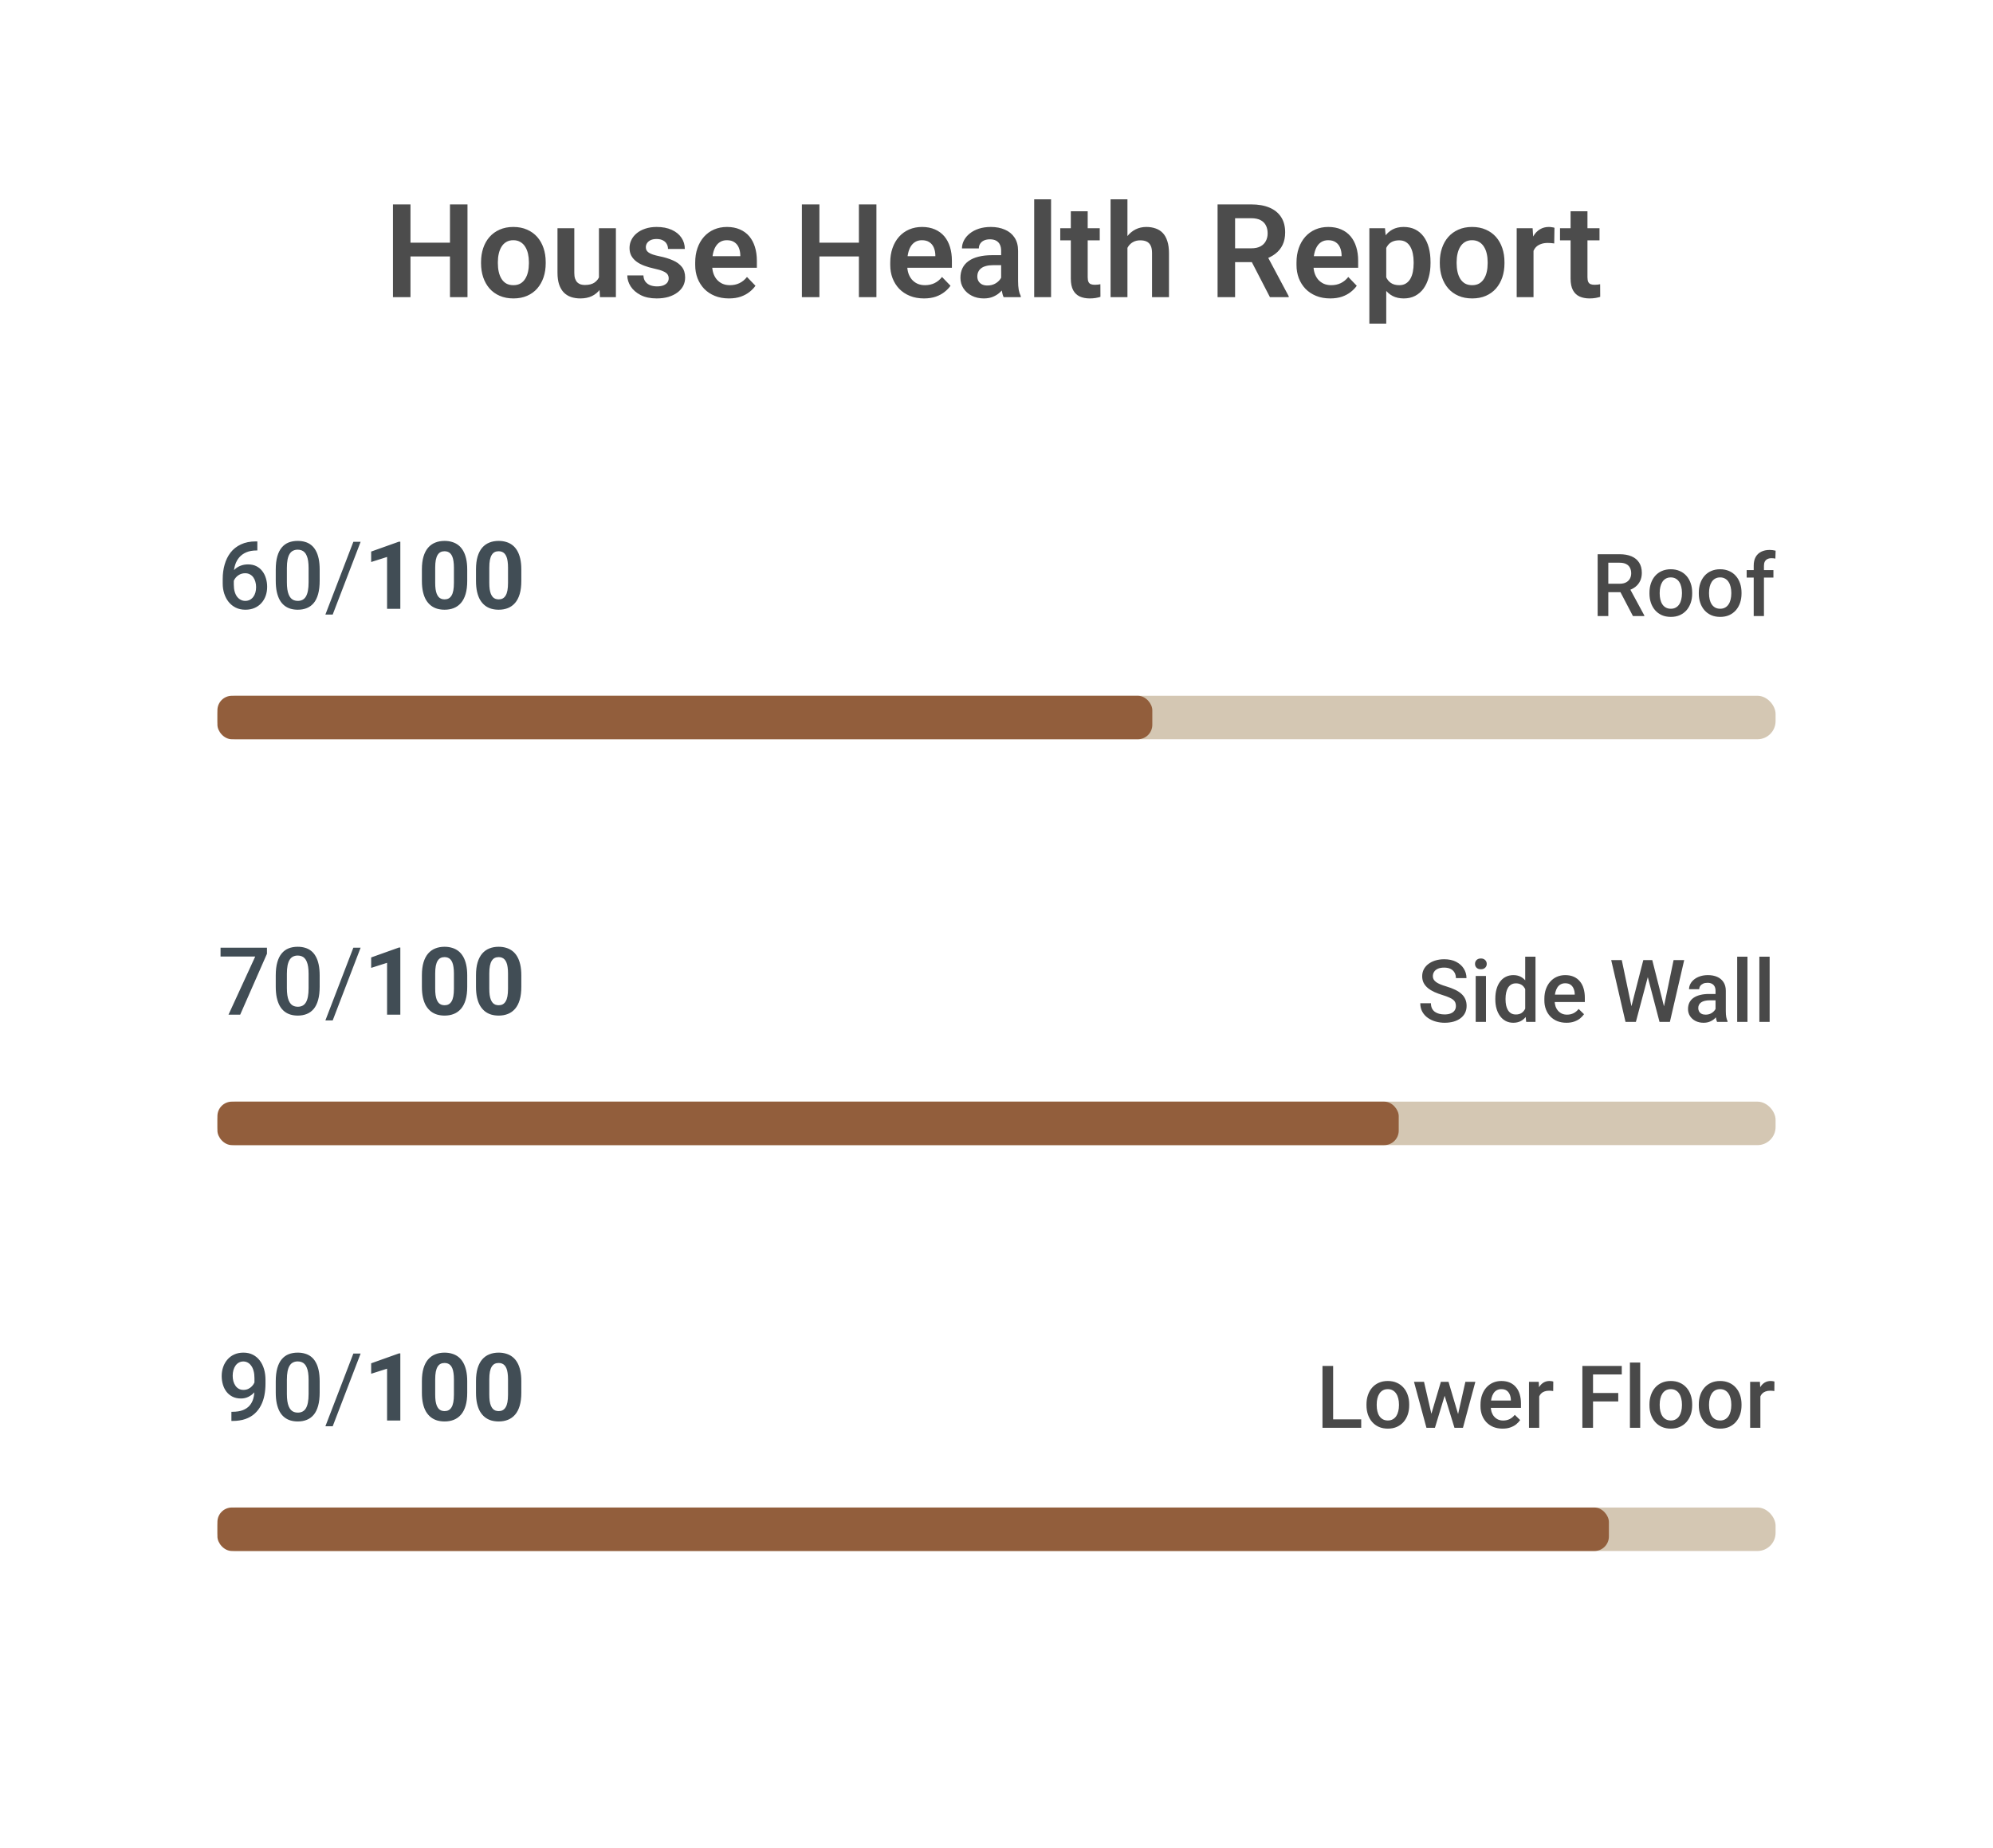
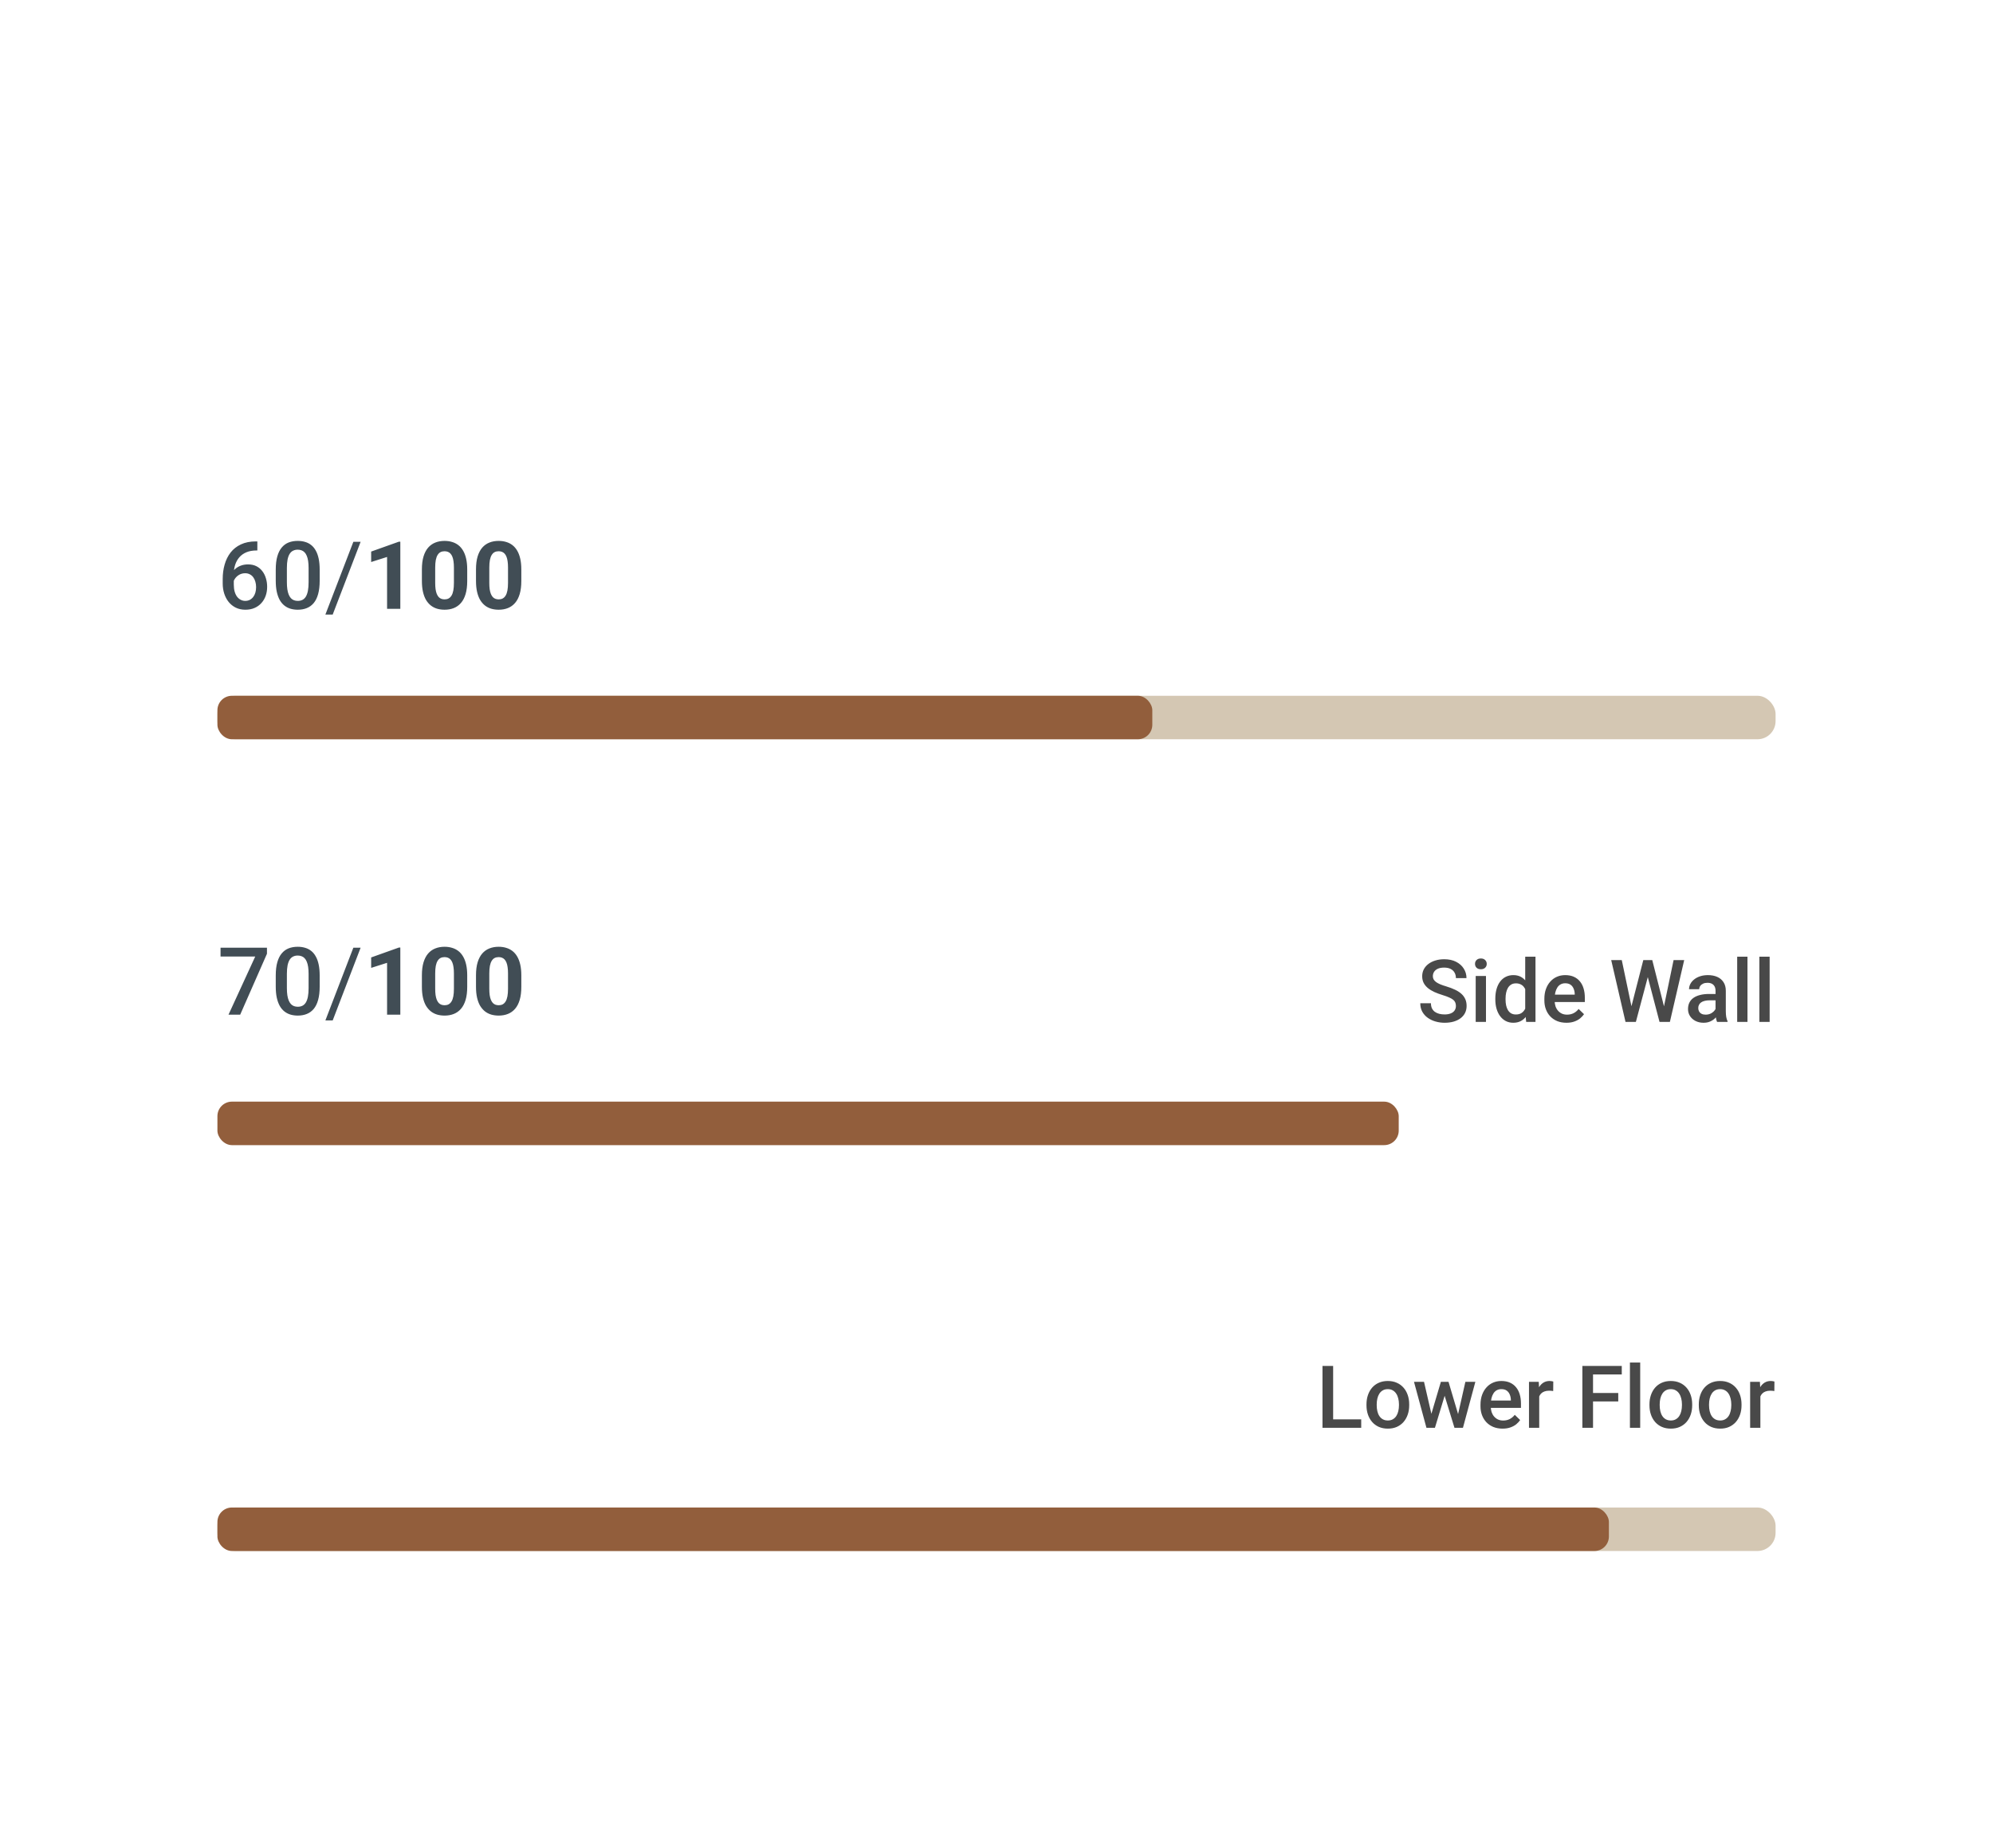
<svg xmlns="http://www.w3.org/2000/svg" width="275" height="255" viewBox="0 0 275 255" fill="none">
  <g filter="url(#filter0_b_502_13111)">
    <rect width="275" height="255" rx="10" fill="white" fill-opacity="0.7" />
  </g>
  <rect x="30" y="96" width="215" height="6" rx="2.5" fill="#D4C7B3" />
  <rect x="30" y="96" width="129" height="6" rx="2" fill="#925E3C" />
  <path d="M35.319 74.701H35.51V75.951H35.402C34.856 75.951 34.384 76.036 33.986 76.205C33.593 76.374 33.269 76.607 33.015 76.903C32.761 77.2 32.571 77.546 32.444 77.944C32.321 78.338 32.26 78.757 32.26 79.201V80.655C32.26 81.023 32.3 81.349 32.38 81.632C32.461 81.912 32.573 82.147 32.717 82.337C32.865 82.523 33.034 82.665 33.225 82.762C33.415 82.859 33.62 82.908 33.84 82.908C34.069 82.908 34.276 82.862 34.462 82.769C34.649 82.671 34.807 82.538 34.938 82.369C35.07 82.199 35.169 81.998 35.237 81.766C35.304 81.533 35.338 81.279 35.338 81.004C35.338 80.742 35.304 80.496 35.237 80.268C35.173 80.035 35.078 79.832 34.951 79.658C34.824 79.481 34.666 79.343 34.475 79.246C34.289 79.144 34.073 79.093 33.828 79.093C33.523 79.093 33.246 79.165 32.996 79.309C32.751 79.453 32.552 79.641 32.399 79.874C32.251 80.103 32.171 80.346 32.158 80.604L31.574 80.414C31.608 80.02 31.695 79.667 31.834 79.353C31.978 79.04 32.167 78.774 32.399 78.554C32.632 78.334 32.901 78.166 33.206 78.052C33.514 77.934 33.853 77.874 34.221 77.874C34.67 77.874 35.059 77.959 35.389 78.128C35.719 78.298 35.992 78.528 36.208 78.82C36.428 79.108 36.591 79.438 36.697 79.811C36.807 80.179 36.862 80.564 36.862 80.966C36.862 81.41 36.794 81.825 36.659 82.21C36.523 82.591 36.324 82.925 36.062 83.213C35.804 83.501 35.489 83.725 35.116 83.886C34.748 84.046 34.329 84.127 33.859 84.127C33.364 84.127 32.922 84.032 32.533 83.841C32.148 83.651 31.82 83.388 31.549 83.054C31.282 82.72 31.079 82.335 30.939 81.899C30.8 81.463 30.73 81.002 30.73 80.515V79.88C30.73 79.178 30.819 78.516 30.997 77.894C31.174 77.267 31.447 76.715 31.815 76.237C32.188 75.759 32.664 75.384 33.244 75.113C33.823 74.838 34.515 74.701 35.319 74.701ZM44.111 78.605V80.115C44.111 80.839 44.039 81.457 43.895 81.969C43.755 82.477 43.552 82.889 43.286 83.207C43.019 83.524 42.7 83.757 42.327 83.905C41.959 84.053 41.546 84.127 41.089 84.127C40.725 84.127 40.387 84.08 40.074 83.987C39.765 83.894 39.486 83.748 39.236 83.549C38.986 83.35 38.773 83.094 38.595 82.781C38.421 82.464 38.286 82.085 38.188 81.645C38.095 81.205 38.049 80.695 38.049 80.115V78.605C38.049 77.877 38.121 77.263 38.265 76.764C38.408 76.26 38.614 75.852 38.88 75.539C39.147 75.221 39.464 74.991 39.833 74.847C40.205 74.703 40.62 74.631 41.077 74.631C41.445 74.631 41.783 74.677 42.092 74.77C42.405 74.859 42.685 75.001 42.93 75.196C43.18 75.391 43.391 75.644 43.565 75.957C43.743 76.266 43.878 76.641 43.971 77.081C44.064 77.517 44.111 78.025 44.111 78.605ZM42.581 80.331V78.376C42.581 78.008 42.56 77.684 42.518 77.405C42.475 77.121 42.412 76.882 42.327 76.688C42.247 76.489 42.145 76.328 42.023 76.205C41.9 76.078 41.76 75.987 41.603 75.932C41.447 75.873 41.271 75.843 41.077 75.843C40.84 75.843 40.628 75.89 40.442 75.983C40.256 76.072 40.099 76.216 39.972 76.415C39.845 76.613 39.748 76.876 39.68 77.202C39.617 77.523 39.585 77.915 39.585 78.376V80.331C39.585 80.704 39.606 81.031 39.648 81.315C39.691 81.599 39.754 81.842 39.839 82.045C39.923 82.244 40.025 82.409 40.144 82.54C40.266 82.667 40.406 82.76 40.562 82.819C40.723 82.879 40.899 82.908 41.089 82.908C41.331 82.908 41.544 82.862 41.73 82.769C41.917 82.675 42.073 82.527 42.2 82.324C42.327 82.117 42.422 81.848 42.486 81.518C42.549 81.188 42.581 80.792 42.581 80.331ZM49.76 74.758L45.907 84.793H44.898L48.757 74.758H49.76ZM55.238 74.739V84H53.41V76.846L51.214 77.544V76.103L55.041 74.739H55.238ZM64.468 78.566V80.166C64.468 80.86 64.394 81.459 64.246 81.962C64.097 82.462 63.884 82.872 63.605 83.194C63.329 83.511 63.002 83.746 62.621 83.898C62.24 84.051 61.817 84.127 61.351 84.127C60.979 84.127 60.632 84.08 60.31 83.987C59.988 83.89 59.699 83.74 59.44 83.537C59.187 83.334 58.967 83.078 58.78 82.769C58.598 82.455 58.459 82.083 58.361 81.651C58.264 81.22 58.215 80.725 58.215 80.166V78.566C58.215 77.872 58.289 77.278 58.438 76.783C58.59 76.283 58.803 75.875 59.079 75.558C59.358 75.24 59.688 75.007 60.069 74.859C60.45 74.707 60.873 74.631 61.338 74.631C61.711 74.631 62.056 74.68 62.373 74.777C62.695 74.87 62.984 75.016 63.243 75.215C63.501 75.414 63.721 75.67 63.903 75.983C64.085 76.292 64.224 76.662 64.322 77.094C64.419 77.521 64.468 78.012 64.468 78.566ZM62.633 80.407V78.319C62.633 77.984 62.614 77.692 62.576 77.443C62.542 77.193 62.489 76.982 62.417 76.808C62.346 76.63 62.257 76.487 62.151 76.376C62.045 76.266 61.925 76.186 61.789 76.135C61.654 76.085 61.503 76.059 61.338 76.059C61.131 76.059 60.947 76.099 60.786 76.18C60.63 76.26 60.496 76.389 60.386 76.567C60.276 76.74 60.192 76.973 60.132 77.265C60.077 77.553 60.05 77.904 60.05 78.319V80.407C60.05 80.742 60.067 81.036 60.101 81.29C60.139 81.543 60.194 81.761 60.266 81.943C60.342 82.121 60.431 82.267 60.532 82.381C60.638 82.491 60.759 82.572 60.894 82.623C61.034 82.673 61.186 82.699 61.351 82.699C61.554 82.699 61.734 82.659 61.891 82.578C62.051 82.493 62.187 82.362 62.297 82.185C62.411 82.003 62.496 81.766 62.551 81.474C62.606 81.182 62.633 80.826 62.633 80.407ZM71.933 78.566V80.166C71.933 80.86 71.859 81.459 71.71 81.962C71.562 82.462 71.349 82.872 71.069 83.194C70.794 83.511 70.466 83.746 70.085 83.898C69.705 84.051 69.281 84.127 68.816 84.127C68.444 84.127 68.097 84.08 67.775 83.987C67.453 83.89 67.163 83.74 66.905 83.537C66.651 83.334 66.431 83.078 66.245 82.769C66.063 82.455 65.924 82.083 65.826 81.651C65.729 81.22 65.68 80.725 65.68 80.166V78.566C65.68 77.872 65.754 77.278 65.902 76.783C66.055 76.283 66.268 75.875 66.543 75.558C66.823 75.24 67.153 75.007 67.534 74.859C67.915 74.707 68.338 74.631 68.803 74.631C69.176 74.631 69.52 74.68 69.838 74.777C70.159 74.87 70.449 75.016 70.707 75.215C70.966 75.414 71.186 75.67 71.368 75.983C71.55 76.292 71.689 76.662 71.787 77.094C71.884 77.521 71.933 78.012 71.933 78.566ZM70.098 80.407V78.319C70.098 77.984 70.079 77.692 70.041 77.443C70.007 77.193 69.954 76.982 69.882 76.808C69.81 76.63 69.722 76.487 69.616 76.376C69.51 76.266 69.389 76.186 69.254 76.135C69.118 76.085 68.968 76.059 68.803 76.059C68.596 76.059 68.412 76.099 68.251 76.18C68.094 76.26 67.961 76.389 67.851 76.567C67.741 76.74 67.656 76.973 67.597 77.265C67.542 77.553 67.515 77.904 67.515 78.319V80.407C67.515 80.742 67.532 81.036 67.565 81.29C67.603 81.543 67.659 81.761 67.731 81.943C67.807 82.121 67.895 82.267 67.997 82.381C68.103 82.491 68.224 82.572 68.359 82.623C68.499 82.673 68.651 82.699 68.816 82.699C69.019 82.699 69.199 82.659 69.356 82.578C69.516 82.493 69.652 82.362 69.762 82.185C69.876 82.003 69.961 81.766 70.016 81.474C70.071 81.182 70.098 80.826 70.098 80.407Z" fill="#414D55" />
-   <path d="M220.449 76.469H223.467C224.115 76.469 224.668 76.566 225.125 76.762C225.582 76.957 225.932 77.246 226.174 77.629C226.42 78.008 226.543 78.477 226.543 79.035C226.543 79.461 226.465 79.836 226.309 80.16C226.152 80.484 225.932 80.758 225.646 80.981C225.361 81.199 225.021 81.369 224.627 81.49L224.182 81.707H221.469L221.457 80.541H223.49C223.842 80.541 224.135 80.478 224.369 80.353C224.604 80.228 224.779 80.059 224.896 79.844C225.018 79.625 225.078 79.379 225.078 79.106C225.078 78.809 225.02 78.551 224.902 78.332C224.789 78.109 224.613 77.939 224.375 77.822C224.137 77.701 223.834 77.641 223.467 77.641H221.92V85H220.449V76.469ZM225.318 85L223.314 81.168L224.855 81.162L226.889 84.924V85H225.318ZM227.598 81.9V81.766C227.598 81.309 227.664 80.885 227.797 80.494C227.93 80.1 228.121 79.758 228.371 79.469C228.625 79.176 228.934 78.949 229.297 78.789C229.664 78.625 230.078 78.543 230.539 78.543C231.004 78.543 231.418 78.625 231.781 78.789C232.148 78.949 232.459 79.176 232.713 79.469C232.967 79.758 233.16 80.1 233.293 80.494C233.426 80.885 233.492 81.309 233.492 81.766V81.9C233.492 82.357 233.426 82.781 233.293 83.172C233.16 83.562 232.967 83.904 232.713 84.197C232.459 84.486 232.15 84.713 231.787 84.877C231.424 85.037 231.012 85.117 230.551 85.117C230.086 85.117 229.67 85.037 229.303 84.877C228.939 84.713 228.631 84.486 228.377 84.197C228.123 83.904 227.93 83.562 227.797 83.172C227.664 82.781 227.598 82.357 227.598 81.9ZM229.01 81.766V81.9C229.01 82.186 229.039 82.455 229.098 82.709C229.156 82.963 229.248 83.186 229.373 83.377C229.498 83.568 229.658 83.719 229.854 83.828C230.049 83.938 230.281 83.992 230.551 83.992C230.812 83.992 231.039 83.938 231.23 83.828C231.426 83.719 231.586 83.568 231.711 83.377C231.836 83.186 231.928 82.963 231.986 82.709C232.049 82.455 232.08 82.186 232.08 81.9V81.766C232.08 81.484 232.049 81.219 231.986 80.969C231.928 80.715 231.834 80.49 231.705 80.295C231.58 80.1 231.42 79.947 231.225 79.838C231.033 79.725 230.805 79.668 230.539 79.668C230.273 79.668 230.043 79.725 229.848 79.838C229.656 79.947 229.498 80.1 229.373 80.295C229.248 80.49 229.156 80.715 229.098 80.969C229.039 81.219 229.01 81.484 229.01 81.766ZM234.406 81.9V81.766C234.406 81.309 234.473 80.885 234.605 80.494C234.738 80.1 234.93 79.758 235.18 79.469C235.434 79.176 235.742 78.949 236.105 78.789C236.473 78.625 236.887 78.543 237.348 78.543C237.812 78.543 238.227 78.625 238.59 78.789C238.957 78.949 239.268 79.176 239.521 79.469C239.775 79.758 239.969 80.1 240.102 80.494C240.234 80.885 240.301 81.309 240.301 81.766V81.9C240.301 82.357 240.234 82.781 240.102 83.172C239.969 83.562 239.775 83.904 239.521 84.197C239.268 84.486 238.959 84.713 238.596 84.877C238.232 85.037 237.82 85.117 237.359 85.117C236.895 85.117 236.479 85.037 236.111 84.877C235.748 84.713 235.439 84.486 235.186 84.197C234.932 83.904 234.738 83.562 234.605 83.172C234.473 82.781 234.406 82.357 234.406 81.9ZM235.818 81.766V81.9C235.818 82.186 235.848 82.455 235.906 82.709C235.965 82.963 236.057 83.186 236.182 83.377C236.307 83.568 236.467 83.719 236.662 83.828C236.857 83.938 237.09 83.992 237.359 83.992C237.621 83.992 237.848 83.938 238.039 83.828C238.234 83.719 238.395 83.568 238.52 83.377C238.645 83.186 238.736 82.963 238.795 82.709C238.857 82.455 238.889 82.186 238.889 81.9V81.766C238.889 81.484 238.857 81.219 238.795 80.969C238.736 80.715 238.643 80.49 238.514 80.295C238.389 80.1 238.229 79.947 238.033 79.838C237.842 79.725 237.613 79.668 237.348 79.668C237.082 79.668 236.852 79.725 236.656 79.838C236.465 79.947 236.307 80.1 236.182 80.295C236.057 80.49 235.965 80.715 235.906 80.969C235.848 81.219 235.818 81.484 235.818 81.766ZM243.395 85H241.982V78.051C241.982 77.578 242.07 77.182 242.246 76.861C242.426 76.537 242.682 76.293 243.014 76.129C243.346 75.961 243.738 75.877 244.191 75.877C244.332 75.877 244.471 75.887 244.607 75.906C244.744 75.922 244.877 75.947 245.006 75.982L244.971 77.072C244.893 77.053 244.807 77.039 244.713 77.031C244.623 77.023 244.525 77.019 244.42 77.019C244.205 77.019 244.02 77.061 243.863 77.143C243.711 77.221 243.594 77.336 243.512 77.488C243.434 77.641 243.395 77.828 243.395 78.051V85ZM244.701 78.66V79.691H241.01V78.66H244.701Z" fill="#494949" />
-   <rect x="30" y="152" width="215" height="6" rx="2.5" fill="#D4C7B3" />
  <rect x="30" y="152" width="163" height="6" rx="2" fill="#925E3C" />
  <path d="M36.836 130.758V131.596L33.142 140H31.53L35.218 131.977H30.432V130.758H36.836ZM44.111 134.604V136.115C44.111 136.839 44.039 137.457 43.895 137.969C43.755 138.477 43.552 138.889 43.286 139.207C43.019 139.524 42.7 139.757 42.327 139.905C41.959 140.053 41.546 140.127 41.089 140.127C40.725 140.127 40.387 140.08 40.074 139.987C39.765 139.894 39.486 139.748 39.236 139.549C38.986 139.35 38.773 139.094 38.595 138.781C38.421 138.464 38.286 138.085 38.188 137.645C38.095 137.205 38.049 136.695 38.049 136.115V134.604C38.049 133.877 38.121 133.263 38.265 132.764C38.408 132.26 38.614 131.852 38.88 131.539C39.147 131.221 39.464 130.991 39.833 130.847C40.205 130.703 40.62 130.631 41.077 130.631C41.445 130.631 41.783 130.677 42.092 130.771C42.405 130.859 42.685 131.001 42.93 131.196C43.18 131.39 43.391 131.644 43.565 131.958C43.743 132.266 43.878 132.641 43.971 133.081C44.064 133.517 44.111 134.025 44.111 134.604ZM42.581 136.331V134.376C42.581 134.008 42.56 133.684 42.518 133.405C42.475 133.121 42.412 132.882 42.327 132.688C42.247 132.489 42.145 132.328 42.023 132.205C41.9 132.078 41.76 131.987 41.603 131.932C41.447 131.873 41.271 131.843 41.077 131.843C40.84 131.843 40.628 131.89 40.442 131.983C40.256 132.072 40.099 132.216 39.972 132.415C39.845 132.613 39.748 132.876 39.68 133.202C39.617 133.523 39.585 133.915 39.585 134.376V136.331C39.585 136.703 39.606 137.031 39.648 137.315C39.691 137.598 39.754 137.842 39.839 138.045C39.923 138.244 40.025 138.409 40.144 138.54C40.266 138.667 40.406 138.76 40.562 138.819C40.723 138.879 40.899 138.908 41.089 138.908C41.331 138.908 41.544 138.862 41.73 138.769C41.917 138.675 42.073 138.527 42.2 138.324C42.327 138.117 42.422 137.848 42.486 137.518C42.549 137.188 42.581 136.792 42.581 136.331ZM49.76 130.758L45.907 140.793H44.898L48.757 130.758H49.76ZM55.238 130.739V140H53.41V132.846L51.214 133.544V132.104L55.041 130.739H55.238ZM64.468 134.566V136.166C64.468 136.86 64.394 137.459 64.246 137.962C64.097 138.462 63.884 138.872 63.605 139.194C63.329 139.511 63.002 139.746 62.621 139.898C62.24 140.051 61.817 140.127 61.351 140.127C60.979 140.127 60.632 140.08 60.31 139.987C59.988 139.89 59.699 139.74 59.44 139.537C59.187 139.333 58.967 139.077 58.78 138.769C58.598 138.455 58.459 138.083 58.361 137.651C58.264 137.22 58.215 136.725 58.215 136.166V134.566C58.215 133.872 58.289 133.278 58.438 132.783C58.59 132.283 58.803 131.875 59.079 131.558C59.358 131.24 59.688 131.007 60.069 130.859C60.45 130.707 60.873 130.631 61.338 130.631C61.711 130.631 62.056 130.68 62.373 130.777C62.695 130.87 62.984 131.016 63.243 131.215C63.501 131.414 63.721 131.67 63.903 131.983C64.085 132.292 64.224 132.662 64.322 133.094C64.419 133.521 64.468 134.012 64.468 134.566ZM62.633 136.407V134.319C62.633 133.985 62.614 133.693 62.576 133.443C62.542 133.193 62.489 132.982 62.417 132.808C62.346 132.63 62.257 132.486 62.151 132.376C62.045 132.266 61.925 132.186 61.789 132.135C61.654 132.084 61.503 132.059 61.338 132.059C61.131 132.059 60.947 132.099 60.786 132.18C60.63 132.26 60.496 132.389 60.386 132.567C60.276 132.74 60.192 132.973 60.132 133.265C60.077 133.553 60.05 133.904 60.05 134.319V136.407C60.05 136.742 60.067 137.036 60.101 137.29C60.139 137.543 60.194 137.761 60.266 137.943C60.342 138.121 60.431 138.267 60.532 138.381C60.638 138.491 60.759 138.572 60.894 138.623C61.034 138.673 61.186 138.699 61.351 138.699C61.554 138.699 61.734 138.659 61.891 138.578C62.051 138.493 62.187 138.362 62.297 138.185C62.411 138.003 62.496 137.766 62.551 137.474C62.606 137.182 62.633 136.826 62.633 136.407ZM71.933 134.566V136.166C71.933 136.86 71.859 137.459 71.71 137.962C71.562 138.462 71.349 138.872 71.069 139.194C70.794 139.511 70.466 139.746 70.085 139.898C69.705 140.051 69.281 140.127 68.816 140.127C68.444 140.127 68.097 140.08 67.775 139.987C67.453 139.89 67.163 139.74 66.905 139.537C66.651 139.333 66.431 139.077 66.245 138.769C66.063 138.455 65.924 138.083 65.826 137.651C65.729 137.22 65.68 136.725 65.68 136.166V134.566C65.68 133.872 65.754 133.278 65.902 132.783C66.055 132.283 66.268 131.875 66.543 131.558C66.823 131.24 67.153 131.007 67.534 130.859C67.915 130.707 68.338 130.631 68.803 130.631C69.176 130.631 69.52 130.68 69.838 130.777C70.159 130.87 70.449 131.016 70.707 131.215C70.966 131.414 71.186 131.67 71.368 131.983C71.55 132.292 71.689 132.662 71.787 133.094C71.884 133.521 71.933 134.012 71.933 134.566ZM70.098 136.407V134.319C70.098 133.985 70.079 133.693 70.041 133.443C70.007 133.193 69.954 132.982 69.882 132.808C69.81 132.63 69.722 132.486 69.616 132.376C69.51 132.266 69.389 132.186 69.254 132.135C69.118 132.084 68.968 132.059 68.803 132.059C68.596 132.059 68.412 132.099 68.251 132.18C68.094 132.26 67.961 132.389 67.851 132.567C67.741 132.74 67.656 132.973 67.597 133.265C67.542 133.553 67.515 133.904 67.515 134.319V136.407C67.515 136.742 67.532 137.036 67.565 137.29C67.603 137.543 67.659 137.761 67.731 137.943C67.807 138.121 67.895 138.267 67.997 138.381C68.103 138.491 68.224 138.572 68.359 138.623C68.499 138.673 68.651 138.699 68.816 138.699C69.019 138.699 69.199 138.659 69.356 138.578C69.516 138.493 69.652 138.362 69.762 138.185C69.876 138.003 69.961 137.766 70.016 137.474C70.071 137.182 70.098 136.826 70.098 136.407Z" fill="#414D55" />
  <path d="M200.891 138.803C200.891 138.627 200.863 138.471 200.809 138.334C200.758 138.197 200.666 138.072 200.533 137.959C200.4 137.846 200.213 137.736 199.971 137.631C199.732 137.521 199.428 137.41 199.057 137.297C198.65 137.172 198.275 137.033 197.932 136.881C197.592 136.725 197.295 136.545 197.041 136.342C196.787 136.135 196.59 135.898 196.449 135.633C196.309 135.363 196.238 135.053 196.238 134.701C196.238 134.354 196.311 134.037 196.455 133.752C196.604 133.467 196.812 133.221 197.082 133.014C197.355 132.803 197.678 132.641 198.049 132.527C198.42 132.41 198.83 132.352 199.279 132.352C199.912 132.352 200.457 132.469 200.914 132.703C201.375 132.938 201.729 133.252 201.975 133.646C202.225 134.041 202.35 134.477 202.35 134.953H200.891C200.891 134.672 200.83 134.424 200.709 134.209C200.592 133.99 200.412 133.818 200.17 133.693C199.932 133.568 199.629 133.506 199.262 133.506C198.914 133.506 198.625 133.559 198.395 133.664C198.164 133.77 197.992 133.912 197.879 134.092C197.766 134.271 197.709 134.475 197.709 134.701C197.709 134.861 197.746 135.008 197.82 135.141C197.895 135.27 198.008 135.391 198.16 135.504C198.312 135.613 198.504 135.717 198.734 135.814C198.965 135.912 199.236 136.006 199.549 136.096C200.021 136.236 200.434 136.393 200.785 136.564C201.137 136.732 201.43 136.924 201.664 137.139C201.898 137.354 202.074 137.598 202.191 137.871C202.309 138.141 202.367 138.447 202.367 138.791C202.367 139.15 202.295 139.475 202.15 139.764C202.006 140.049 201.799 140.293 201.529 140.496C201.264 140.695 200.943 140.85 200.568 140.959C200.197 141.064 199.783 141.117 199.326 141.117C198.916 141.117 198.512 141.062 198.113 140.953C197.719 140.844 197.359 140.678 197.035 140.455C196.711 140.229 196.453 139.947 196.262 139.611C196.07 139.271 195.975 138.875 195.975 138.422H197.445C197.445 138.699 197.492 138.936 197.586 139.131C197.684 139.326 197.818 139.486 197.99 139.611C198.162 139.732 198.361 139.822 198.588 139.881C198.818 139.939 199.064 139.969 199.326 139.969C199.67 139.969 199.957 139.92 200.188 139.822C200.422 139.725 200.598 139.588 200.715 139.412C200.832 139.236 200.891 139.033 200.891 138.803ZM205.039 134.66V141H203.621V134.66H205.039ZM203.527 132.996C203.527 132.781 203.598 132.604 203.738 132.463C203.883 132.318 204.082 132.246 204.336 132.246C204.586 132.246 204.783 132.318 204.928 132.463C205.072 132.604 205.145 132.781 205.145 132.996C205.145 133.207 205.072 133.383 204.928 133.523C204.783 133.664 204.586 133.734 204.336 133.734C204.082 133.734 203.883 133.664 203.738 133.523C203.598 133.383 203.527 133.207 203.527 132.996ZM210.453 139.688V132H211.871V141H210.588L210.453 139.688ZM206.328 137.9V137.777C206.328 137.297 206.385 136.859 206.498 136.465C206.611 136.066 206.775 135.725 206.99 135.439C207.205 135.15 207.467 134.93 207.775 134.777C208.084 134.621 208.432 134.543 208.818 134.543C209.201 134.543 209.537 134.617 209.826 134.766C210.115 134.914 210.361 135.127 210.564 135.404C210.768 135.678 210.93 136.006 211.051 136.389C211.172 136.768 211.258 137.189 211.309 137.654V138.047C211.258 138.5 211.172 138.914 211.051 139.289C210.93 139.664 210.768 139.988 210.564 140.262C210.361 140.535 210.113 140.746 209.82 140.895C209.531 141.043 209.193 141.117 208.807 141.117C208.424 141.117 208.078 141.037 207.77 140.877C207.465 140.717 207.205 140.492 206.99 140.203C206.775 139.914 206.611 139.574 206.498 139.184C206.385 138.789 206.328 138.361 206.328 137.9ZM207.74 137.777V137.9C207.74 138.189 207.766 138.459 207.816 138.709C207.871 138.959 207.955 139.18 208.068 139.371C208.182 139.559 208.328 139.707 208.508 139.816C208.691 139.922 208.91 139.975 209.164 139.975C209.484 139.975 209.748 139.904 209.955 139.764C210.162 139.623 210.324 139.434 210.441 139.195C210.562 138.953 210.645 138.684 210.688 138.387V137.326C210.664 137.096 210.615 136.881 210.541 136.682C210.471 136.482 210.375 136.309 210.254 136.16C210.133 136.008 209.982 135.891 209.803 135.809C209.627 135.723 209.418 135.68 209.176 135.68C208.918 135.68 208.699 135.734 208.52 135.844C208.34 135.953 208.191 136.104 208.074 136.295C207.961 136.486 207.877 136.709 207.822 136.963C207.768 137.217 207.74 137.488 207.74 137.777ZM216.143 141.117C215.674 141.117 215.25 141.041 214.871 140.889C214.496 140.732 214.176 140.516 213.91 140.238C213.648 139.961 213.447 139.635 213.307 139.26C213.166 138.885 213.096 138.48 213.096 138.047V137.812C213.096 137.316 213.168 136.867 213.312 136.465C213.457 136.062 213.658 135.719 213.916 135.434C214.174 135.145 214.479 134.924 214.83 134.771C215.182 134.619 215.562 134.543 215.973 134.543C216.426 134.543 216.822 134.619 217.162 134.771C217.502 134.924 217.783 135.139 218.006 135.416C218.232 135.689 218.4 136.016 218.51 136.395C218.623 136.773 218.68 137.191 218.68 137.648V138.252H213.781V137.238H217.285V137.127C217.277 136.873 217.227 136.635 217.133 136.412C217.043 136.189 216.904 136.01 216.717 135.873C216.529 135.736 216.279 135.668 215.967 135.668C215.732 135.668 215.523 135.719 215.34 135.82C215.16 135.918 215.01 136.061 214.889 136.248C214.768 136.436 214.674 136.662 214.607 136.928C214.545 137.189 214.514 137.484 214.514 137.812V138.047C214.514 138.324 214.551 138.582 214.625 138.82C214.703 139.055 214.816 139.26 214.965 139.436C215.113 139.611 215.293 139.75 215.504 139.852C215.715 139.949 215.955 139.998 216.225 139.998C216.564 139.998 216.867 139.93 217.133 139.793C217.398 139.656 217.629 139.463 217.824 139.213L218.568 139.934C218.432 140.133 218.254 140.324 218.035 140.508C217.816 140.688 217.549 140.834 217.232 140.947C216.92 141.061 216.557 141.117 216.143 141.117ZM225.049 139.084L226.748 132.469H227.639L227.539 134.174L225.723 141H224.797L225.049 139.084ZM223.777 132.469L225.154 139.031L225.277 141H224.293L222.318 132.469H223.777ZM229.566 139.014L230.926 132.469H232.391L230.416 141H229.432L229.566 139.014ZM227.984 132.469L229.666 139.102L229.912 141H228.986L227.199 134.174L227.105 132.469H227.984ZM236.715 139.729V136.705C236.715 136.479 236.674 136.283 236.592 136.119C236.51 135.955 236.385 135.828 236.217 135.738C236.053 135.648 235.846 135.604 235.596 135.604C235.365 135.604 235.166 135.643 234.998 135.721C234.83 135.799 234.699 135.904 234.605 136.037C234.512 136.17 234.465 136.32 234.465 136.488H233.059C233.059 136.238 233.119 135.996 233.24 135.762C233.361 135.527 233.537 135.318 233.768 135.135C233.998 134.951 234.273 134.807 234.594 134.701C234.914 134.596 235.273 134.543 235.672 134.543C236.148 134.543 236.57 134.623 236.938 134.783C237.309 134.943 237.6 135.186 237.811 135.51C238.025 135.83 238.133 136.232 238.133 136.717V139.535C238.133 139.824 238.152 140.084 238.191 140.314C238.234 140.541 238.295 140.738 238.373 140.906V141H236.926C236.859 140.848 236.807 140.654 236.768 140.42C236.732 140.182 236.715 139.951 236.715 139.729ZM236.92 137.145L236.932 138.018H235.918C235.656 138.018 235.426 138.043 235.227 138.094C235.027 138.141 234.861 138.211 234.729 138.305C234.596 138.398 234.496 138.512 234.43 138.645C234.363 138.777 234.33 138.928 234.33 139.096C234.33 139.264 234.369 139.418 234.447 139.559C234.525 139.695 234.639 139.803 234.787 139.881C234.939 139.959 235.123 139.998 235.338 139.998C235.627 139.998 235.879 139.939 236.094 139.822C236.312 139.701 236.484 139.555 236.609 139.383C236.734 139.207 236.801 139.041 236.809 138.885L237.266 139.512C237.219 139.672 237.139 139.844 237.025 140.027C236.912 140.211 236.764 140.387 236.58 140.555C236.4 140.719 236.184 140.854 235.93 140.959C235.68 141.064 235.391 141.117 235.062 141.117C234.648 141.117 234.279 141.035 233.955 140.871C233.631 140.703 233.377 140.479 233.193 140.197C233.01 139.912 232.918 139.59 232.918 139.23C232.918 138.895 232.98 138.598 233.105 138.34C233.234 138.078 233.422 137.859 233.668 137.684C233.918 137.508 234.223 137.375 234.582 137.285C234.941 137.191 235.352 137.145 235.812 137.145H236.92ZM241.121 132V141H239.703V132H241.121ZM244.18 132V141H242.762V132H244.18Z" fill="#494949" />
  <rect x="30" y="208" width="215" height="6" rx="2.5" fill="#D4C7B3" />
  <rect x="30" y="208" width="192" height="6" rx="2" fill="#925E3C" />
-   <path d="M31.93 194.794H32.057C32.641 194.794 33.127 194.718 33.517 194.565C33.91 194.409 34.223 194.193 34.456 193.918C34.689 193.643 34.856 193.319 34.958 192.947C35.059 192.574 35.11 192.17 35.11 191.734V190.141C35.11 189.764 35.07 189.434 34.989 189.151C34.913 188.863 34.803 188.624 34.659 188.434C34.52 188.239 34.357 188.093 34.17 187.996C33.988 187.898 33.792 187.85 33.58 187.85C33.347 187.85 33.138 187.903 32.952 188.008C32.77 188.11 32.615 188.252 32.488 188.434C32.366 188.611 32.27 188.821 32.203 189.062C32.139 189.299 32.107 189.553 32.107 189.824C32.107 190.078 32.137 190.323 32.196 190.56C32.26 190.793 32.353 191 32.476 191.182C32.598 191.364 32.753 191.508 32.939 191.614C33.125 191.72 33.343 191.772 33.593 191.772C33.83 191.772 34.048 191.728 34.247 191.639C34.446 191.546 34.619 191.421 34.767 191.265C34.915 191.108 35.032 190.932 35.116 190.738C35.201 190.543 35.247 190.344 35.256 190.141L35.84 190.319C35.84 190.64 35.772 190.958 35.637 191.271C35.505 191.58 35.322 191.863 35.084 192.122C34.852 192.375 34.579 192.579 34.266 192.731C33.957 192.883 33.62 192.959 33.256 192.959C32.816 192.959 32.427 192.877 32.088 192.712C31.754 192.543 31.475 192.314 31.25 192.026C31.03 191.739 30.865 191.409 30.755 191.036C30.645 190.664 30.59 190.272 30.59 189.862C30.59 189.417 30.658 189.001 30.794 188.611C30.929 188.222 31.126 187.879 31.384 187.583C31.642 187.283 31.955 187.05 32.323 186.885C32.696 186.715 33.117 186.631 33.586 186.631C34.086 186.631 34.524 186.728 34.9 186.923C35.277 187.118 35.594 187.386 35.852 187.729C36.111 188.072 36.305 188.47 36.437 188.922C36.568 189.375 36.633 189.862 36.633 190.382V190.922C36.633 191.468 36.585 191.995 36.487 192.502C36.39 193.006 36.231 193.474 36.011 193.905C35.795 194.333 35.51 194.709 35.154 195.035C34.803 195.357 34.371 195.609 33.859 195.791C33.352 195.968 32.755 196.057 32.069 196.057H31.93V194.794ZM44.111 190.604V192.115C44.111 192.839 44.039 193.457 43.895 193.969C43.755 194.477 43.552 194.889 43.286 195.207C43.019 195.524 42.7 195.757 42.327 195.905C41.959 196.053 41.546 196.127 41.089 196.127C40.725 196.127 40.387 196.08 40.074 195.987C39.765 195.894 39.486 195.748 39.236 195.549C38.986 195.35 38.773 195.094 38.595 194.781C38.421 194.464 38.286 194.085 38.188 193.645C38.095 193.205 38.049 192.695 38.049 192.115V190.604C38.049 189.877 38.121 189.263 38.265 188.764C38.408 188.26 38.614 187.852 38.88 187.539C39.147 187.221 39.464 186.991 39.833 186.847C40.205 186.703 40.62 186.631 41.077 186.631C41.445 186.631 41.783 186.677 42.092 186.771C42.405 186.859 42.685 187.001 42.93 187.196C43.18 187.39 43.391 187.644 43.565 187.958C43.743 188.266 43.878 188.641 43.971 189.081C44.064 189.517 44.111 190.025 44.111 190.604ZM42.581 192.331V190.376C42.581 190.008 42.56 189.684 42.518 189.405C42.475 189.121 42.412 188.882 42.327 188.688C42.247 188.489 42.145 188.328 42.023 188.205C41.9 188.078 41.76 187.987 41.603 187.932C41.447 187.873 41.271 187.843 41.077 187.843C40.84 187.843 40.628 187.89 40.442 187.983C40.256 188.072 40.099 188.216 39.972 188.415C39.845 188.613 39.748 188.876 39.68 189.202C39.617 189.523 39.585 189.915 39.585 190.376V192.331C39.585 192.703 39.606 193.031 39.648 193.315C39.691 193.598 39.754 193.842 39.839 194.045C39.923 194.244 40.025 194.409 40.144 194.54C40.266 194.667 40.406 194.76 40.562 194.819C40.723 194.879 40.899 194.908 41.089 194.908C41.331 194.908 41.544 194.862 41.73 194.769C41.917 194.675 42.073 194.527 42.2 194.324C42.327 194.117 42.422 193.848 42.486 193.518C42.549 193.188 42.581 192.792 42.581 192.331ZM49.76 186.758L45.907 196.793H44.898L48.757 186.758H49.76ZM55.238 186.739V196H53.41V188.846L51.214 189.544V188.104L55.041 186.739H55.238ZM64.468 190.566V192.166C64.468 192.86 64.394 193.459 64.246 193.962C64.097 194.462 63.884 194.872 63.605 195.194C63.329 195.511 63.002 195.746 62.621 195.898C62.24 196.051 61.817 196.127 61.351 196.127C60.979 196.127 60.632 196.08 60.31 195.987C59.988 195.89 59.699 195.74 59.44 195.537C59.187 195.333 58.967 195.077 58.78 194.769C58.598 194.455 58.459 194.083 58.361 193.651C58.264 193.22 58.215 192.725 58.215 192.166V190.566C58.215 189.872 58.289 189.278 58.438 188.783C58.59 188.283 58.803 187.875 59.079 187.558C59.358 187.24 59.688 187.007 60.069 186.859C60.45 186.707 60.873 186.631 61.338 186.631C61.711 186.631 62.056 186.68 62.373 186.777C62.695 186.87 62.984 187.016 63.243 187.215C63.501 187.414 63.721 187.67 63.903 187.983C64.085 188.292 64.224 188.662 64.322 189.094C64.419 189.521 64.468 190.012 64.468 190.566ZM62.633 192.407V190.319C62.633 189.985 62.614 189.693 62.576 189.443C62.542 189.193 62.489 188.982 62.417 188.808C62.346 188.63 62.257 188.486 62.151 188.376C62.045 188.266 61.925 188.186 61.789 188.135C61.654 188.084 61.503 188.059 61.338 188.059C61.131 188.059 60.947 188.099 60.786 188.18C60.63 188.26 60.496 188.389 60.386 188.567C60.276 188.74 60.192 188.973 60.132 189.265C60.077 189.553 60.05 189.904 60.05 190.319V192.407C60.05 192.742 60.067 193.036 60.101 193.29C60.139 193.543 60.194 193.761 60.266 193.943C60.342 194.121 60.431 194.267 60.532 194.381C60.638 194.491 60.759 194.572 60.894 194.623C61.034 194.673 61.186 194.699 61.351 194.699C61.554 194.699 61.734 194.659 61.891 194.578C62.051 194.493 62.187 194.362 62.297 194.185C62.411 194.003 62.496 193.766 62.551 193.474C62.606 193.182 62.633 192.826 62.633 192.407ZM71.933 190.566V192.166C71.933 192.86 71.859 193.459 71.71 193.962C71.562 194.462 71.349 194.872 71.069 195.194C70.794 195.511 70.466 195.746 70.085 195.898C69.705 196.051 69.281 196.127 68.816 196.127C68.444 196.127 68.097 196.08 67.775 195.987C67.453 195.89 67.163 195.74 66.905 195.537C66.651 195.333 66.431 195.077 66.245 194.769C66.063 194.455 65.924 194.083 65.826 193.651C65.729 193.22 65.68 192.725 65.68 192.166V190.566C65.68 189.872 65.754 189.278 65.902 188.783C66.055 188.283 66.268 187.875 66.543 187.558C66.823 187.24 67.153 187.007 67.534 186.859C67.915 186.707 68.338 186.631 68.803 186.631C69.176 186.631 69.52 186.68 69.838 186.777C70.159 186.87 70.449 187.016 70.707 187.215C70.966 187.414 71.186 187.67 71.368 187.983C71.55 188.292 71.689 188.662 71.787 189.094C71.884 189.521 71.933 190.012 71.933 190.566ZM70.098 192.407V190.319C70.098 189.985 70.079 189.693 70.041 189.443C70.007 189.193 69.954 188.982 69.882 188.808C69.81 188.63 69.722 188.486 69.616 188.376C69.51 188.266 69.389 188.186 69.254 188.135C69.118 188.084 68.968 188.059 68.803 188.059C68.596 188.059 68.412 188.099 68.251 188.18C68.094 188.26 67.961 188.389 67.851 188.567C67.741 188.74 67.656 188.973 67.597 189.265C67.542 189.553 67.515 189.904 67.515 190.319V192.407C67.515 192.742 67.532 193.036 67.565 193.29C67.603 193.543 67.659 193.761 67.731 193.943C67.807 194.121 67.895 194.267 67.997 194.381C68.103 194.491 68.224 194.572 68.359 194.623C68.499 194.673 68.651 194.699 68.816 194.699C69.019 194.699 69.199 194.659 69.356 194.578C69.516 194.493 69.652 194.362 69.762 194.185C69.876 194.003 69.961 193.766 70.016 193.474C70.071 193.182 70.098 192.826 70.098 192.407Z" fill="#414D55" />
  <path d="M187.824 195.834V197H183.541V195.834H187.824ZM183.951 188.469V197H182.48V188.469H183.951ZM188.551 193.9V193.766C188.551 193.309 188.617 192.885 188.75 192.494C188.883 192.1 189.074 191.758 189.324 191.469C189.578 191.176 189.887 190.949 190.25 190.789C190.617 190.625 191.031 190.543 191.492 190.543C191.957 190.543 192.371 190.625 192.734 190.789C193.102 190.949 193.412 191.176 193.666 191.469C193.92 191.758 194.113 192.1 194.246 192.494C194.379 192.885 194.445 193.309 194.445 193.766V193.9C194.445 194.357 194.379 194.781 194.246 195.172C194.113 195.562 193.92 195.904 193.666 196.197C193.412 196.486 193.104 196.713 192.74 196.877C192.377 197.037 191.965 197.117 191.504 197.117C191.039 197.117 190.623 197.037 190.256 196.877C189.893 196.713 189.584 196.486 189.33 196.197C189.076 195.904 188.883 195.562 188.75 195.172C188.617 194.781 188.551 194.357 188.551 193.9ZM189.963 193.766V193.9C189.963 194.186 189.992 194.455 190.051 194.709C190.109 194.963 190.201 195.186 190.326 195.377C190.451 195.568 190.611 195.719 190.807 195.828C191.002 195.938 191.234 195.992 191.504 195.992C191.766 195.992 191.992 195.938 192.184 195.828C192.379 195.719 192.539 195.568 192.664 195.377C192.789 195.186 192.881 194.963 192.939 194.709C193.002 194.455 193.033 194.186 193.033 193.9V193.766C193.033 193.484 193.002 193.219 192.939 192.969C192.881 192.715 192.787 192.49 192.658 192.295C192.533 192.1 192.373 191.947 192.178 191.838C191.986 191.725 191.758 191.668 191.492 191.668C191.227 191.668 190.996 191.725 190.801 191.838C190.609 191.947 190.451 192.1 190.326 192.295C190.201 192.49 190.109 192.715 190.051 192.969C189.992 193.219 189.963 193.484 189.963 193.766ZM197.352 195.594L198.816 190.66H199.719L199.473 192.137L197.996 197H197.188L197.352 195.594ZM196.49 190.66L197.633 195.617L197.727 197H196.824L195.107 190.66H196.49ZM201.09 195.559L202.197 190.66H203.574L201.863 197H200.961L201.09 195.559ZM199.871 190.66L201.318 195.535L201.5 197H200.691L199.197 192.131L198.951 190.66H199.871ZM207.33 197.117C206.861 197.117 206.438 197.041 206.059 196.889C205.684 196.732 205.363 196.516 205.098 196.238C204.836 195.961 204.635 195.635 204.494 195.26C204.354 194.885 204.283 194.48 204.283 194.047V193.812C204.283 193.316 204.355 192.867 204.5 192.465C204.645 192.062 204.846 191.719 205.104 191.434C205.361 191.145 205.666 190.924 206.018 190.771C206.369 190.619 206.75 190.543 207.16 190.543C207.613 190.543 208.01 190.619 208.35 190.771C208.689 190.924 208.971 191.139 209.193 191.416C209.42 191.689 209.588 192.016 209.697 192.395C209.811 192.773 209.867 193.191 209.867 193.648V194.252H204.969V193.238H208.473V193.127C208.465 192.873 208.414 192.635 208.32 192.412C208.23 192.189 208.092 192.01 207.904 191.873C207.717 191.736 207.467 191.668 207.154 191.668C206.92 191.668 206.711 191.719 206.527 191.82C206.348 191.918 206.197 192.061 206.076 192.248C205.955 192.436 205.861 192.662 205.795 192.928C205.732 193.189 205.701 193.484 205.701 193.812V194.047C205.701 194.324 205.738 194.582 205.812 194.82C205.891 195.055 206.004 195.26 206.152 195.436C206.301 195.611 206.48 195.75 206.691 195.852C206.902 195.949 207.143 195.998 207.412 195.998C207.752 195.998 208.055 195.93 208.32 195.793C208.586 195.656 208.816 195.463 209.012 195.213L209.756 195.934C209.619 196.133 209.441 196.324 209.223 196.508C209.004 196.688 208.736 196.834 208.42 196.947C208.107 197.061 207.744 197.117 207.33 197.117ZM212.387 191.867V197H210.975V190.66H212.322L212.387 191.867ZM214.326 190.619L214.314 191.932C214.229 191.916 214.135 191.904 214.033 191.896C213.936 191.889 213.838 191.885 213.74 191.885C213.498 191.885 213.285 191.92 213.102 191.99C212.918 192.057 212.764 192.154 212.639 192.283C212.518 192.408 212.424 192.561 212.357 192.74C212.291 192.92 212.252 193.121 212.24 193.344L211.918 193.367C211.918 192.969 211.957 192.6 212.035 192.26C212.113 191.92 212.23 191.621 212.387 191.363C212.547 191.105 212.746 190.904 212.984 190.76C213.227 190.615 213.506 190.543 213.822 190.543C213.908 190.543 214 190.551 214.098 190.566C214.199 190.582 214.275 190.6 214.326 190.619ZM219.811 188.469V197H218.34V188.469H219.811ZM223.291 192.201V193.367H219.436V192.201H223.291ZM223.777 188.469V189.641H219.436V188.469H223.777ZM226.32 188V197H224.902V188H226.32ZM227.598 193.9V193.766C227.598 193.309 227.664 192.885 227.797 192.494C227.93 192.1 228.121 191.758 228.371 191.469C228.625 191.176 228.934 190.949 229.297 190.789C229.664 190.625 230.078 190.543 230.539 190.543C231.004 190.543 231.418 190.625 231.781 190.789C232.148 190.949 232.459 191.176 232.713 191.469C232.967 191.758 233.16 192.1 233.293 192.494C233.426 192.885 233.492 193.309 233.492 193.766V193.9C233.492 194.357 233.426 194.781 233.293 195.172C233.16 195.562 232.967 195.904 232.713 196.197C232.459 196.486 232.15 196.713 231.787 196.877C231.424 197.037 231.012 197.117 230.551 197.117C230.086 197.117 229.67 197.037 229.303 196.877C228.939 196.713 228.631 196.486 228.377 196.197C228.123 195.904 227.93 195.562 227.797 195.172C227.664 194.781 227.598 194.357 227.598 193.9ZM229.01 193.766V193.9C229.01 194.186 229.039 194.455 229.098 194.709C229.156 194.963 229.248 195.186 229.373 195.377C229.498 195.568 229.658 195.719 229.854 195.828C230.049 195.938 230.281 195.992 230.551 195.992C230.812 195.992 231.039 195.938 231.23 195.828C231.426 195.719 231.586 195.568 231.711 195.377C231.836 195.186 231.928 194.963 231.986 194.709C232.049 194.455 232.08 194.186 232.08 193.9V193.766C232.08 193.484 232.049 193.219 231.986 192.969C231.928 192.715 231.834 192.49 231.705 192.295C231.58 192.1 231.42 191.947 231.225 191.838C231.033 191.725 230.805 191.668 230.539 191.668C230.273 191.668 230.043 191.725 229.848 191.838C229.656 191.947 229.498 192.1 229.373 192.295C229.248 192.49 229.156 192.715 229.098 192.969C229.039 193.219 229.01 193.484 229.01 193.766ZM234.406 193.9V193.766C234.406 193.309 234.473 192.885 234.605 192.494C234.738 192.1 234.93 191.758 235.18 191.469C235.434 191.176 235.742 190.949 236.105 190.789C236.473 190.625 236.887 190.543 237.348 190.543C237.812 190.543 238.227 190.625 238.59 190.789C238.957 190.949 239.268 191.176 239.521 191.469C239.775 191.758 239.969 192.1 240.102 192.494C240.234 192.885 240.301 193.309 240.301 193.766V193.9C240.301 194.357 240.234 194.781 240.102 195.172C239.969 195.562 239.775 195.904 239.521 196.197C239.268 196.486 238.959 196.713 238.596 196.877C238.232 197.037 237.82 197.117 237.359 197.117C236.895 197.117 236.479 197.037 236.111 196.877C235.748 196.713 235.439 196.486 235.186 196.197C234.932 195.904 234.738 195.562 234.605 195.172C234.473 194.781 234.406 194.357 234.406 193.9ZM235.818 193.766V193.9C235.818 194.186 235.848 194.455 235.906 194.709C235.965 194.963 236.057 195.186 236.182 195.377C236.307 195.568 236.467 195.719 236.662 195.828C236.857 195.938 237.09 195.992 237.359 195.992C237.621 195.992 237.848 195.938 238.039 195.828C238.234 195.719 238.395 195.568 238.52 195.377C238.645 195.186 238.736 194.963 238.795 194.709C238.857 194.455 238.889 194.186 238.889 193.9V193.766C238.889 193.484 238.857 193.219 238.795 192.969C238.736 192.715 238.643 192.49 238.514 192.295C238.389 192.1 238.229 191.947 238.033 191.838C237.842 191.725 237.613 191.668 237.348 191.668C237.082 191.668 236.852 191.725 236.656 191.838C236.465 191.947 236.307 192.1 236.182 192.295C236.057 192.49 235.965 192.715 235.906 192.969C235.848 193.219 235.818 193.484 235.818 193.766ZM242.902 191.867V197H241.49V190.66H242.838L242.902 191.867ZM244.842 190.619L244.83 191.932C244.744 191.916 244.65 191.904 244.549 191.896C244.451 191.889 244.354 191.885 244.256 191.885C244.014 191.885 243.801 191.92 243.617 191.99C243.434 192.057 243.279 192.154 243.154 192.283C243.033 192.408 242.939 192.561 242.873 192.74C242.807 192.92 242.768 193.121 242.756 193.344L242.434 193.367C242.434 192.969 242.473 192.6 242.551 192.26C242.629 191.92 242.746 191.621 242.902 191.363C243.062 191.105 243.262 190.904 243.5 190.76C243.742 190.615 244.021 190.543 244.338 190.543C244.424 190.543 244.516 190.551 244.613 190.566C244.715 190.582 244.791 190.6 244.842 190.619Z" fill="#494949" />
-   <path d="M62.712 33.485V35.384H55.98V33.485H62.712ZM56.639 28.203V41H54.222V28.203H56.639ZM64.505 28.203V41H62.088V28.203H64.505ZM66.377 36.342V36.157C66.377 35.46 66.477 34.818 66.676 34.232C66.875 33.641 67.165 33.128 67.546 32.694C67.927 32.261 68.393 31.924 68.943 31.684C69.494 31.438 70.121 31.314 70.824 31.314C71.539 31.314 72.172 31.438 72.723 31.684C73.279 31.924 73.748 32.261 74.129 32.694C74.51 33.128 74.8 33.641 74.999 34.232C75.198 34.818 75.298 35.46 75.298 36.157V36.342C75.298 37.033 75.198 37.675 74.999 38.267C74.8 38.852 74.51 39.365 74.129 39.805C73.748 40.238 73.282 40.575 72.731 40.815C72.181 41.056 71.551 41.176 70.842 41.176C70.139 41.176 69.509 41.056 68.952 40.815C68.395 40.575 67.927 40.238 67.546 39.805C67.165 39.365 66.875 38.852 66.676 38.267C66.477 37.675 66.377 37.033 66.377 36.342ZM68.697 36.157V36.342C68.697 36.758 68.738 37.148 68.82 37.511C68.902 37.874 69.028 38.193 69.198 38.469C69.368 38.744 69.588 38.961 69.857 39.119C70.133 39.272 70.461 39.348 70.842 39.348C71.217 39.348 71.539 39.272 71.809 39.119C72.078 38.961 72.298 38.744 72.468 38.469C72.644 38.193 72.772 37.874 72.855 37.511C72.936 37.148 72.978 36.758 72.978 36.342V36.157C72.978 35.747 72.936 35.363 72.855 35.006C72.772 34.643 72.644 34.323 72.468 34.048C72.298 33.767 72.075 33.547 71.8 33.389C71.53 33.225 71.205 33.143 70.824 33.143C70.449 33.143 70.127 33.225 69.857 33.389C69.588 33.547 69.368 33.767 69.198 34.048C69.028 34.323 68.902 34.643 68.82 35.006C68.738 35.363 68.697 35.747 68.697 36.157ZM82.645 38.741V31.49H84.983V41H82.786L82.645 38.741ZM82.944 36.773L83.665 36.755C83.665 37.394 83.595 37.982 83.454 38.522C83.314 39.06 83.094 39.529 82.795 39.928C82.502 40.32 82.13 40.628 81.679 40.851C81.228 41.067 80.694 41.176 80.079 41.176C79.61 41.176 79.183 41.111 78.796 40.982C78.409 40.848 78.075 40.64 77.794 40.358C77.519 40.071 77.305 39.705 77.152 39.26C77 38.809 76.924 38.267 76.924 37.634V31.49H79.244V37.651C79.244 37.968 79.279 38.231 79.35 38.442C79.426 38.653 79.528 38.826 79.657 38.961C79.792 39.09 79.947 39.184 80.123 39.242C80.305 39.295 80.498 39.321 80.703 39.321C81.266 39.321 81.708 39.21 82.03 38.987C82.358 38.759 82.593 38.454 82.733 38.073C82.874 37.687 82.944 37.253 82.944 36.773ZM92.269 38.398C92.269 38.199 92.217 38.02 92.111 37.862C92.006 37.704 91.807 37.56 91.514 37.432C91.227 37.297 90.805 37.171 90.248 37.054C89.756 36.948 89.302 36.816 88.886 36.658C88.47 36.5 88.112 36.31 87.814 36.087C87.515 35.858 87.28 35.592 87.11 35.287C86.946 34.977 86.864 34.619 86.864 34.215C86.864 33.822 86.949 33.453 87.119 33.107C87.289 32.756 87.535 32.448 87.857 32.185C88.18 31.915 88.572 31.704 89.035 31.552C89.498 31.394 90.019 31.314 90.6 31.314C91.408 31.314 92.103 31.446 92.683 31.71C93.269 31.974 93.717 32.337 94.027 32.8C94.338 33.257 94.493 33.773 94.493 34.347H92.173C92.173 34.095 92.114 33.866 91.997 33.661C91.886 33.456 91.713 33.292 91.478 33.169C91.244 33.04 90.948 32.976 90.591 32.976C90.269 32.976 89.996 33.028 89.773 33.134C89.557 33.239 89.393 33.377 89.281 33.547C89.17 33.717 89.114 33.904 89.114 34.109C89.114 34.262 89.144 34.399 89.202 34.523C89.267 34.64 89.369 34.748 89.51 34.848C89.65 34.947 89.841 35.038 90.081 35.12C90.327 35.202 90.629 35.281 90.986 35.357C91.695 35.498 92.314 35.685 92.841 35.92C93.374 36.148 93.79 36.453 94.089 36.834C94.388 37.215 94.537 37.701 94.537 38.293C94.537 38.715 94.446 39.102 94.265 39.453C94.083 39.799 93.819 40.101 93.474 40.358C93.128 40.616 92.715 40.818 92.234 40.965C91.754 41.105 91.212 41.176 90.608 41.176C89.735 41.176 88.997 41.02 88.394 40.71C87.79 40.394 87.333 39.995 87.022 39.515C86.712 39.028 86.557 38.524 86.557 38.003H88.78C88.798 38.372 88.897 38.668 89.079 38.891C89.261 39.113 89.489 39.274 89.765 39.374C90.046 39.468 90.342 39.515 90.652 39.515C91.004 39.515 91.3 39.468 91.54 39.374C91.78 39.274 91.962 39.143 92.085 38.978C92.208 38.809 92.269 38.615 92.269 38.398ZM100.575 41.176C99.855 41.176 99.207 41.059 98.633 40.824C98.059 40.59 97.569 40.265 97.165 39.849C96.767 39.427 96.459 38.938 96.242 38.381C96.031 37.818 95.926 37.215 95.926 36.57V36.219C95.926 35.486 96.031 34.821 96.242 34.224C96.453 33.62 96.752 33.102 97.139 32.668C97.525 32.234 97.988 31.9 98.527 31.666C99.066 31.432 99.661 31.314 100.312 31.314C100.985 31.314 101.58 31.429 102.096 31.657C102.611 31.88 103.042 32.196 103.388 32.606C103.733 33.017 103.994 33.509 104.17 34.083C104.346 34.651 104.434 35.281 104.434 35.973V36.948H96.981V35.349H102.148V35.173C102.137 34.804 102.066 34.467 101.938 34.162C101.809 33.852 101.609 33.605 101.34 33.424C101.07 33.236 100.722 33.143 100.294 33.143C99.948 33.143 99.647 33.219 99.389 33.371C99.137 33.518 98.926 33.728 98.756 34.004C98.592 34.273 98.469 34.596 98.387 34.971C98.305 35.346 98.264 35.762 98.264 36.219V36.57C98.264 36.969 98.316 37.338 98.422 37.678C98.533 38.018 98.694 38.313 98.905 38.565C99.122 38.812 99.38 39.005 99.679 39.145C99.983 39.28 100.329 39.348 100.716 39.348C101.202 39.348 101.642 39.254 102.034 39.066C102.433 38.873 102.778 38.589 103.071 38.214L104.24 39.427C104.041 39.72 103.771 40.001 103.432 40.27C103.098 40.54 102.693 40.76 102.219 40.93C101.744 41.094 101.196 41.176 100.575 41.176ZM119.138 33.485V35.384H112.405V33.485H119.138ZM113.064 28.203V41H110.647V28.203H113.064ZM120.931 28.203V41H118.514V28.203H120.931ZM127.487 41.176C126.767 41.176 126.119 41.059 125.545 40.824C124.971 40.59 124.481 40.265 124.077 39.849C123.679 39.427 123.371 38.938 123.154 38.381C122.943 37.818 122.838 37.215 122.838 36.57V36.219C122.838 35.486 122.943 34.821 123.154 34.224C123.365 33.62 123.664 33.102 124.051 32.668C124.438 32.234 124.9 31.9 125.439 31.666C125.979 31.432 126.573 31.314 127.224 31.314C127.897 31.314 128.492 31.429 129.008 31.657C129.523 31.88 129.954 32.196 130.3 32.606C130.646 33.017 130.906 33.509 131.082 34.083C131.258 34.651 131.346 35.281 131.346 35.973V36.948H123.893V35.349H129.061V35.173C129.049 34.804 128.979 34.467 128.85 34.162C128.721 33.852 128.521 33.605 128.252 33.424C127.982 33.236 127.634 33.143 127.206 33.143C126.86 33.143 126.559 33.219 126.301 33.371C126.049 33.518 125.838 33.728 125.668 34.004C125.504 34.273 125.381 34.596 125.299 34.971C125.217 35.346 125.176 35.762 125.176 36.219V36.57C125.176 36.969 125.229 37.338 125.334 37.678C125.445 38.018 125.606 38.313 125.817 38.565C126.034 38.812 126.292 39.005 126.591 39.145C126.896 39.28 127.241 39.348 127.628 39.348C128.114 39.348 128.554 39.254 128.946 39.066C129.345 38.873 129.69 38.589 129.983 38.214L131.152 39.427C130.953 39.72 130.684 40.001 130.344 40.27C130.01 40.54 129.605 40.76 129.131 40.93C128.656 41.094 128.108 41.176 127.487 41.176ZM138.14 38.978V34.593C138.14 34.27 138.084 33.992 137.973 33.758C137.861 33.523 137.691 33.342 137.463 33.213C137.234 33.084 136.944 33.02 136.593 33.02C136.282 33.02 136.01 33.072 135.775 33.178C135.547 33.283 135.371 33.433 135.248 33.626C135.125 33.813 135.063 34.03 135.063 34.276H132.734C132.734 33.884 132.828 33.512 133.016 33.16C133.203 32.803 133.47 32.486 133.815 32.211C134.167 31.93 134.586 31.71 135.072 31.552C135.564 31.394 136.115 31.314 136.725 31.314C137.445 31.314 138.087 31.438 138.649 31.684C139.218 31.924 139.663 32.287 139.985 32.773C140.313 33.26 140.478 33.872 140.478 34.61V38.759C140.478 39.233 140.507 39.641 140.565 39.98C140.63 40.315 140.724 40.605 140.847 40.851V41H138.482C138.371 40.76 138.286 40.455 138.228 40.086C138.169 39.711 138.14 39.342 138.14 38.978ZM138.465 35.208L138.482 36.588H137.015C136.651 36.588 136.332 36.626 136.057 36.702C135.781 36.773 135.556 36.878 135.38 37.019C135.204 37.153 135.072 37.317 134.984 37.511C134.896 37.698 134.853 37.912 134.853 38.152C134.853 38.387 134.905 38.598 135.011 38.785C135.122 38.973 135.28 39.122 135.485 39.233C135.696 39.339 135.942 39.392 136.224 39.392C136.634 39.392 136.991 39.31 137.296 39.145C137.601 38.976 137.838 38.77 138.008 38.53C138.178 38.29 138.269 38.062 138.28 37.845L138.948 38.847C138.866 39.087 138.743 39.342 138.579 39.611C138.415 39.881 138.204 40.133 137.946 40.367C137.688 40.602 137.378 40.795 137.015 40.947C136.651 41.1 136.229 41.176 135.749 41.176C135.134 41.176 134.583 41.053 134.097 40.807C133.61 40.56 133.227 40.224 132.945 39.796C132.664 39.368 132.523 38.882 132.523 38.337C132.523 37.833 132.617 37.388 132.805 37.001C132.992 36.614 133.271 36.289 133.64 36.025C134.009 35.756 134.466 35.554 135.011 35.419C135.562 35.278 136.191 35.208 136.9 35.208H138.465ZM145.03 27.5V41H142.701V27.5H145.03ZM151.745 31.49V33.16H146.296V31.49H151.745ZM147.755 29.152H150.084V38.258C150.084 38.539 150.122 38.756 150.198 38.908C150.274 39.06 150.389 39.163 150.541 39.216C150.693 39.269 150.875 39.295 151.086 39.295C151.238 39.295 151.379 39.286 151.508 39.269C151.637 39.251 151.745 39.233 151.833 39.216L151.842 40.956C151.648 41.02 151.429 41.073 151.183 41.114C150.942 41.155 150.67 41.176 150.365 41.176C149.844 41.176 149.387 41.088 148.994 40.912C148.602 40.73 148.297 40.44 148.08 40.042C147.863 39.638 147.755 39.105 147.755 38.442V29.152ZM155.568 27.5V41H153.239V27.5H155.568ZM155.199 35.902H154.514C154.514 35.24 154.602 34.631 154.777 34.074C154.953 33.518 155.202 33.034 155.524 32.624C155.847 32.208 156.23 31.886 156.676 31.657C157.127 31.429 157.625 31.314 158.17 31.314C158.639 31.314 159.063 31.382 159.444 31.517C159.831 31.645 160.162 31.854 160.438 32.141C160.713 32.428 160.924 32.803 161.07 33.266C161.223 33.723 161.299 34.279 161.299 34.935V41H158.961V34.918C158.961 34.478 158.896 34.133 158.768 33.881C158.639 33.623 158.454 33.438 158.214 33.327C157.979 33.216 157.689 33.16 157.344 33.16C156.969 33.16 156.646 33.233 156.377 33.38C156.107 33.52 155.885 33.717 155.709 33.969C155.539 34.221 155.41 34.511 155.322 34.839C155.24 35.167 155.199 35.522 155.199 35.902ZM168.005 28.203H172.654C173.627 28.203 174.462 28.35 175.159 28.643C175.856 28.936 176.393 29.369 176.768 29.943C177.143 30.518 177.33 31.224 177.33 32.062C177.33 32.724 177.213 33.298 176.979 33.784C176.744 34.27 176.413 34.678 175.985 35.006C175.563 35.334 175.065 35.592 174.491 35.779L173.735 36.166H169.631L169.613 34.259H172.681C173.179 34.259 173.592 34.171 173.92 33.995C174.248 33.819 174.494 33.576 174.658 33.266C174.828 32.955 174.913 32.601 174.913 32.202C174.913 31.774 174.831 31.405 174.667 31.095C174.503 30.778 174.254 30.535 173.92 30.365C173.586 30.195 173.164 30.11 172.654 30.11H170.422V41H168.005V28.203ZM175.229 41L172.268 35.27L174.825 35.261L177.822 40.877V41H175.229ZM183.544 41.176C182.823 41.176 182.176 41.059 181.602 40.824C181.027 40.59 180.538 40.265 180.134 39.849C179.735 39.427 179.428 38.938 179.211 38.381C179 37.818 178.895 37.215 178.895 36.57V36.219C178.895 35.486 179 34.821 179.211 34.224C179.422 33.62 179.721 33.102 180.107 32.668C180.494 32.234 180.957 31.9 181.496 31.666C182.035 31.432 182.63 31.314 183.28 31.314C183.954 31.314 184.549 31.429 185.064 31.657C185.58 31.88 186.011 32.196 186.356 32.606C186.702 33.017 186.963 33.509 187.139 34.083C187.314 34.651 187.402 35.281 187.402 35.973V36.948H179.949V35.349H185.117V35.173C185.105 34.804 185.035 34.467 184.906 34.162C184.777 33.852 184.578 33.605 184.309 33.424C184.039 33.236 183.69 33.143 183.263 33.143C182.917 33.143 182.615 33.219 182.357 33.371C182.105 33.518 181.895 33.728 181.725 34.004C181.561 34.273 181.438 34.596 181.355 34.971C181.273 35.346 181.232 35.762 181.232 36.219V36.57C181.232 36.969 181.285 37.338 181.391 37.678C181.502 38.018 181.663 38.313 181.874 38.565C182.091 38.812 182.349 39.005 182.647 39.145C182.952 39.28 183.298 39.348 183.685 39.348C184.171 39.348 184.61 39.254 185.003 39.066C185.401 38.873 185.747 38.589 186.04 38.214L187.209 39.427C187.01 39.72 186.74 40.001 186.4 40.27C186.066 40.54 185.662 40.76 185.188 40.93C184.713 41.094 184.165 41.176 183.544 41.176ZM191.278 33.318V44.656H188.949V31.49H191.103L191.278 33.318ZM197.387 36.148V36.333C197.387 37.024 197.305 37.666 197.141 38.258C196.982 38.844 196.748 39.356 196.438 39.796C196.127 40.23 195.74 40.569 195.277 40.815C194.82 41.056 194.293 41.176 193.695 41.176C193.109 41.176 192.6 41.065 192.166 40.842C191.732 40.613 191.366 40.291 191.067 39.875C190.769 39.459 190.528 38.976 190.347 38.425C190.171 37.868 190.039 37.262 189.951 36.605V36.017C190.039 35.319 190.171 34.687 190.347 34.118C190.528 33.544 190.769 33.049 191.067 32.633C191.366 32.211 191.729 31.886 192.157 31.657C192.591 31.429 193.098 31.314 193.678 31.314C194.281 31.314 194.812 31.429 195.269 31.657C195.731 31.886 196.121 32.214 196.438 32.642C196.754 33.069 196.991 33.579 197.149 34.171C197.308 34.763 197.387 35.422 197.387 36.148ZM195.058 36.333V36.148C195.058 35.727 195.02 35.337 194.943 34.98C194.867 34.616 194.75 34.3 194.592 34.03C194.434 33.755 194.229 33.541 193.977 33.389C193.725 33.236 193.42 33.16 193.062 33.16C192.705 33.16 192.397 33.219 192.14 33.336C191.882 33.453 191.671 33.62 191.507 33.837C191.343 34.054 191.214 34.312 191.12 34.61C191.032 34.903 190.974 35.228 190.944 35.586V37.045C190.997 37.478 191.1 37.868 191.252 38.214C191.404 38.56 191.627 38.835 191.92 39.04C192.219 39.245 192.605 39.348 193.08 39.348C193.438 39.348 193.742 39.269 193.994 39.11C194.246 38.952 194.451 38.735 194.609 38.46C194.768 38.179 194.882 37.856 194.952 37.493C195.022 37.13 195.058 36.743 195.058 36.333ZM198.67 36.342V36.157C198.67 35.46 198.77 34.818 198.969 34.232C199.168 33.641 199.458 33.128 199.839 32.694C200.22 32.261 200.686 31.924 201.236 31.684C201.787 31.438 202.414 31.314 203.117 31.314C203.832 31.314 204.465 31.438 205.016 31.684C205.572 31.924 206.041 32.261 206.422 32.694C206.803 33.128 207.093 33.641 207.292 34.232C207.491 34.818 207.591 35.46 207.591 36.157V36.342C207.591 37.033 207.491 37.675 207.292 38.267C207.093 38.852 206.803 39.365 206.422 39.805C206.041 40.238 205.575 40.575 205.024 40.815C204.474 41.056 203.844 41.176 203.135 41.176C202.432 41.176 201.802 41.056 201.245 40.815C200.688 40.575 200.22 40.238 199.839 39.805C199.458 39.365 199.168 38.852 198.969 38.267C198.77 37.675 198.67 37.033 198.67 36.342ZM200.99 36.157V36.342C200.99 36.758 201.031 37.148 201.113 37.511C201.195 37.874 201.321 38.193 201.491 38.469C201.661 38.744 201.881 38.961 202.15 39.119C202.426 39.272 202.754 39.348 203.135 39.348C203.51 39.348 203.832 39.272 204.102 39.119C204.371 38.961 204.591 38.744 204.761 38.469C204.937 38.193 205.065 37.874 205.147 37.511C205.229 37.148 205.271 36.758 205.271 36.342V36.157C205.271 35.747 205.229 35.363 205.147 35.006C205.065 34.643 204.937 34.323 204.761 34.048C204.591 33.767 204.368 33.547 204.093 33.389C203.823 33.225 203.498 33.143 203.117 33.143C202.742 33.143 202.42 33.225 202.15 33.389C201.881 33.547 201.661 33.767 201.491 34.048C201.321 34.323 201.195 34.643 201.113 35.006C201.031 35.363 200.99 35.747 200.99 36.157ZM211.599 33.433V41H209.278V31.49H211.476L211.599 33.433ZM214.49 31.429L214.455 33.591C214.326 33.567 214.18 33.55 214.016 33.538C213.857 33.526 213.708 33.52 213.567 33.52C213.21 33.52 212.896 33.57 212.627 33.67C212.357 33.764 212.132 33.901 211.95 34.083C211.774 34.265 211.64 34.487 211.546 34.751C211.452 35.009 211.399 35.302 211.388 35.63L210.887 35.568C210.887 34.965 210.948 34.405 211.071 33.89C211.194 33.374 211.373 32.923 211.607 32.536C211.842 32.149 212.135 31.851 212.486 31.64C212.844 31.423 213.254 31.314 213.717 31.314C213.846 31.314 213.983 31.326 214.13 31.35C214.282 31.367 214.402 31.394 214.49 31.429ZM220.704 31.49V33.16H215.255V31.49H220.704ZM216.714 29.152H219.043V38.258C219.043 38.539 219.081 38.756 219.157 38.908C219.233 39.06 219.348 39.163 219.5 39.216C219.652 39.269 219.834 39.295 220.045 39.295C220.197 39.295 220.338 39.286 220.467 39.269C220.596 39.251 220.704 39.233 220.792 39.216L220.801 40.956C220.607 41.02 220.388 41.073 220.142 41.114C219.901 41.155 219.629 41.176 219.324 41.176C218.803 41.176 218.346 41.088 217.953 40.912C217.561 40.73 217.256 40.44 217.039 40.042C216.822 39.638 216.714 39.105 216.714 38.442V29.152Z" fill="black" fill-opacity="0.7" />
  <defs>
    <filter id="filter0_b_502_13111" x="-14" y="-14" width="303" height="283" filterUnits="userSpaceOnUse" color-interpolation-filters="sRGB">
      <feFlood flood-opacity="0" result="BackgroundImageFix" />
      <feGaussianBlur in="BackgroundImageFix" stdDeviation="7" />
      <feComposite in2="SourceAlpha" operator="in" result="effect1_backgroundBlur_502_13111" />
      <feBlend mode="normal" in="SourceGraphic" in2="effect1_backgroundBlur_502_13111" result="shape" />
    </filter>
  </defs>
</svg>